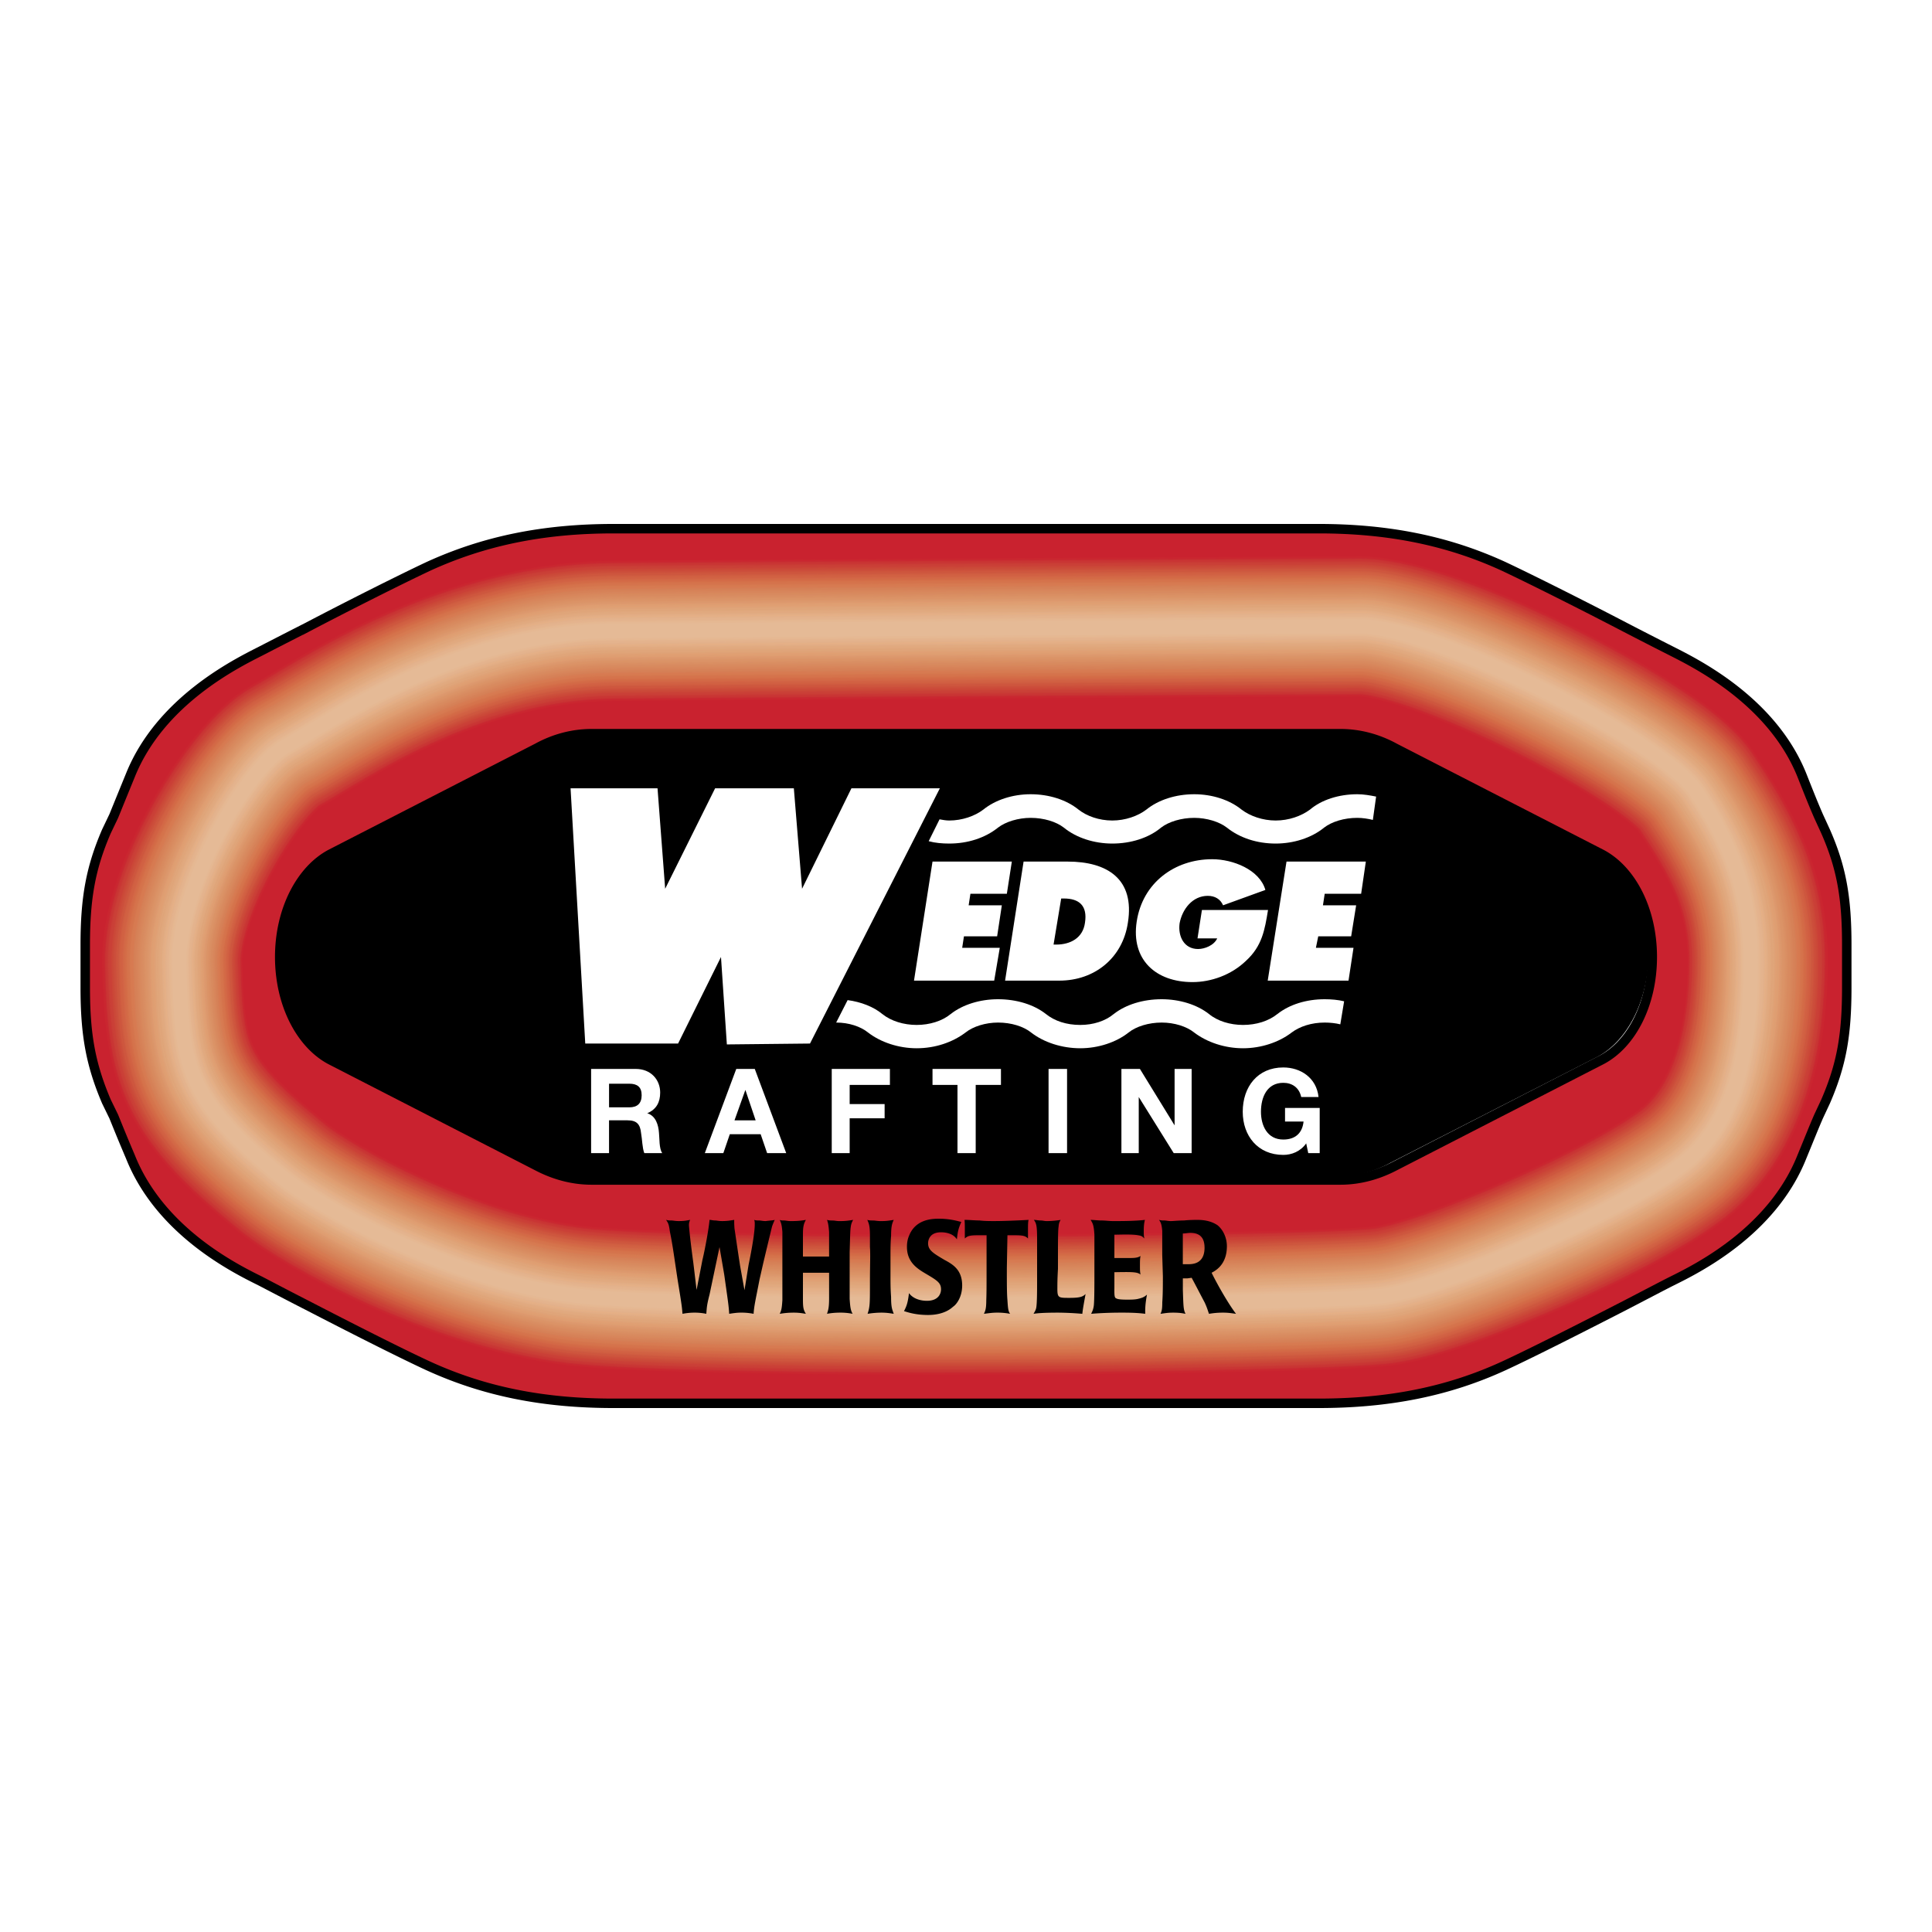
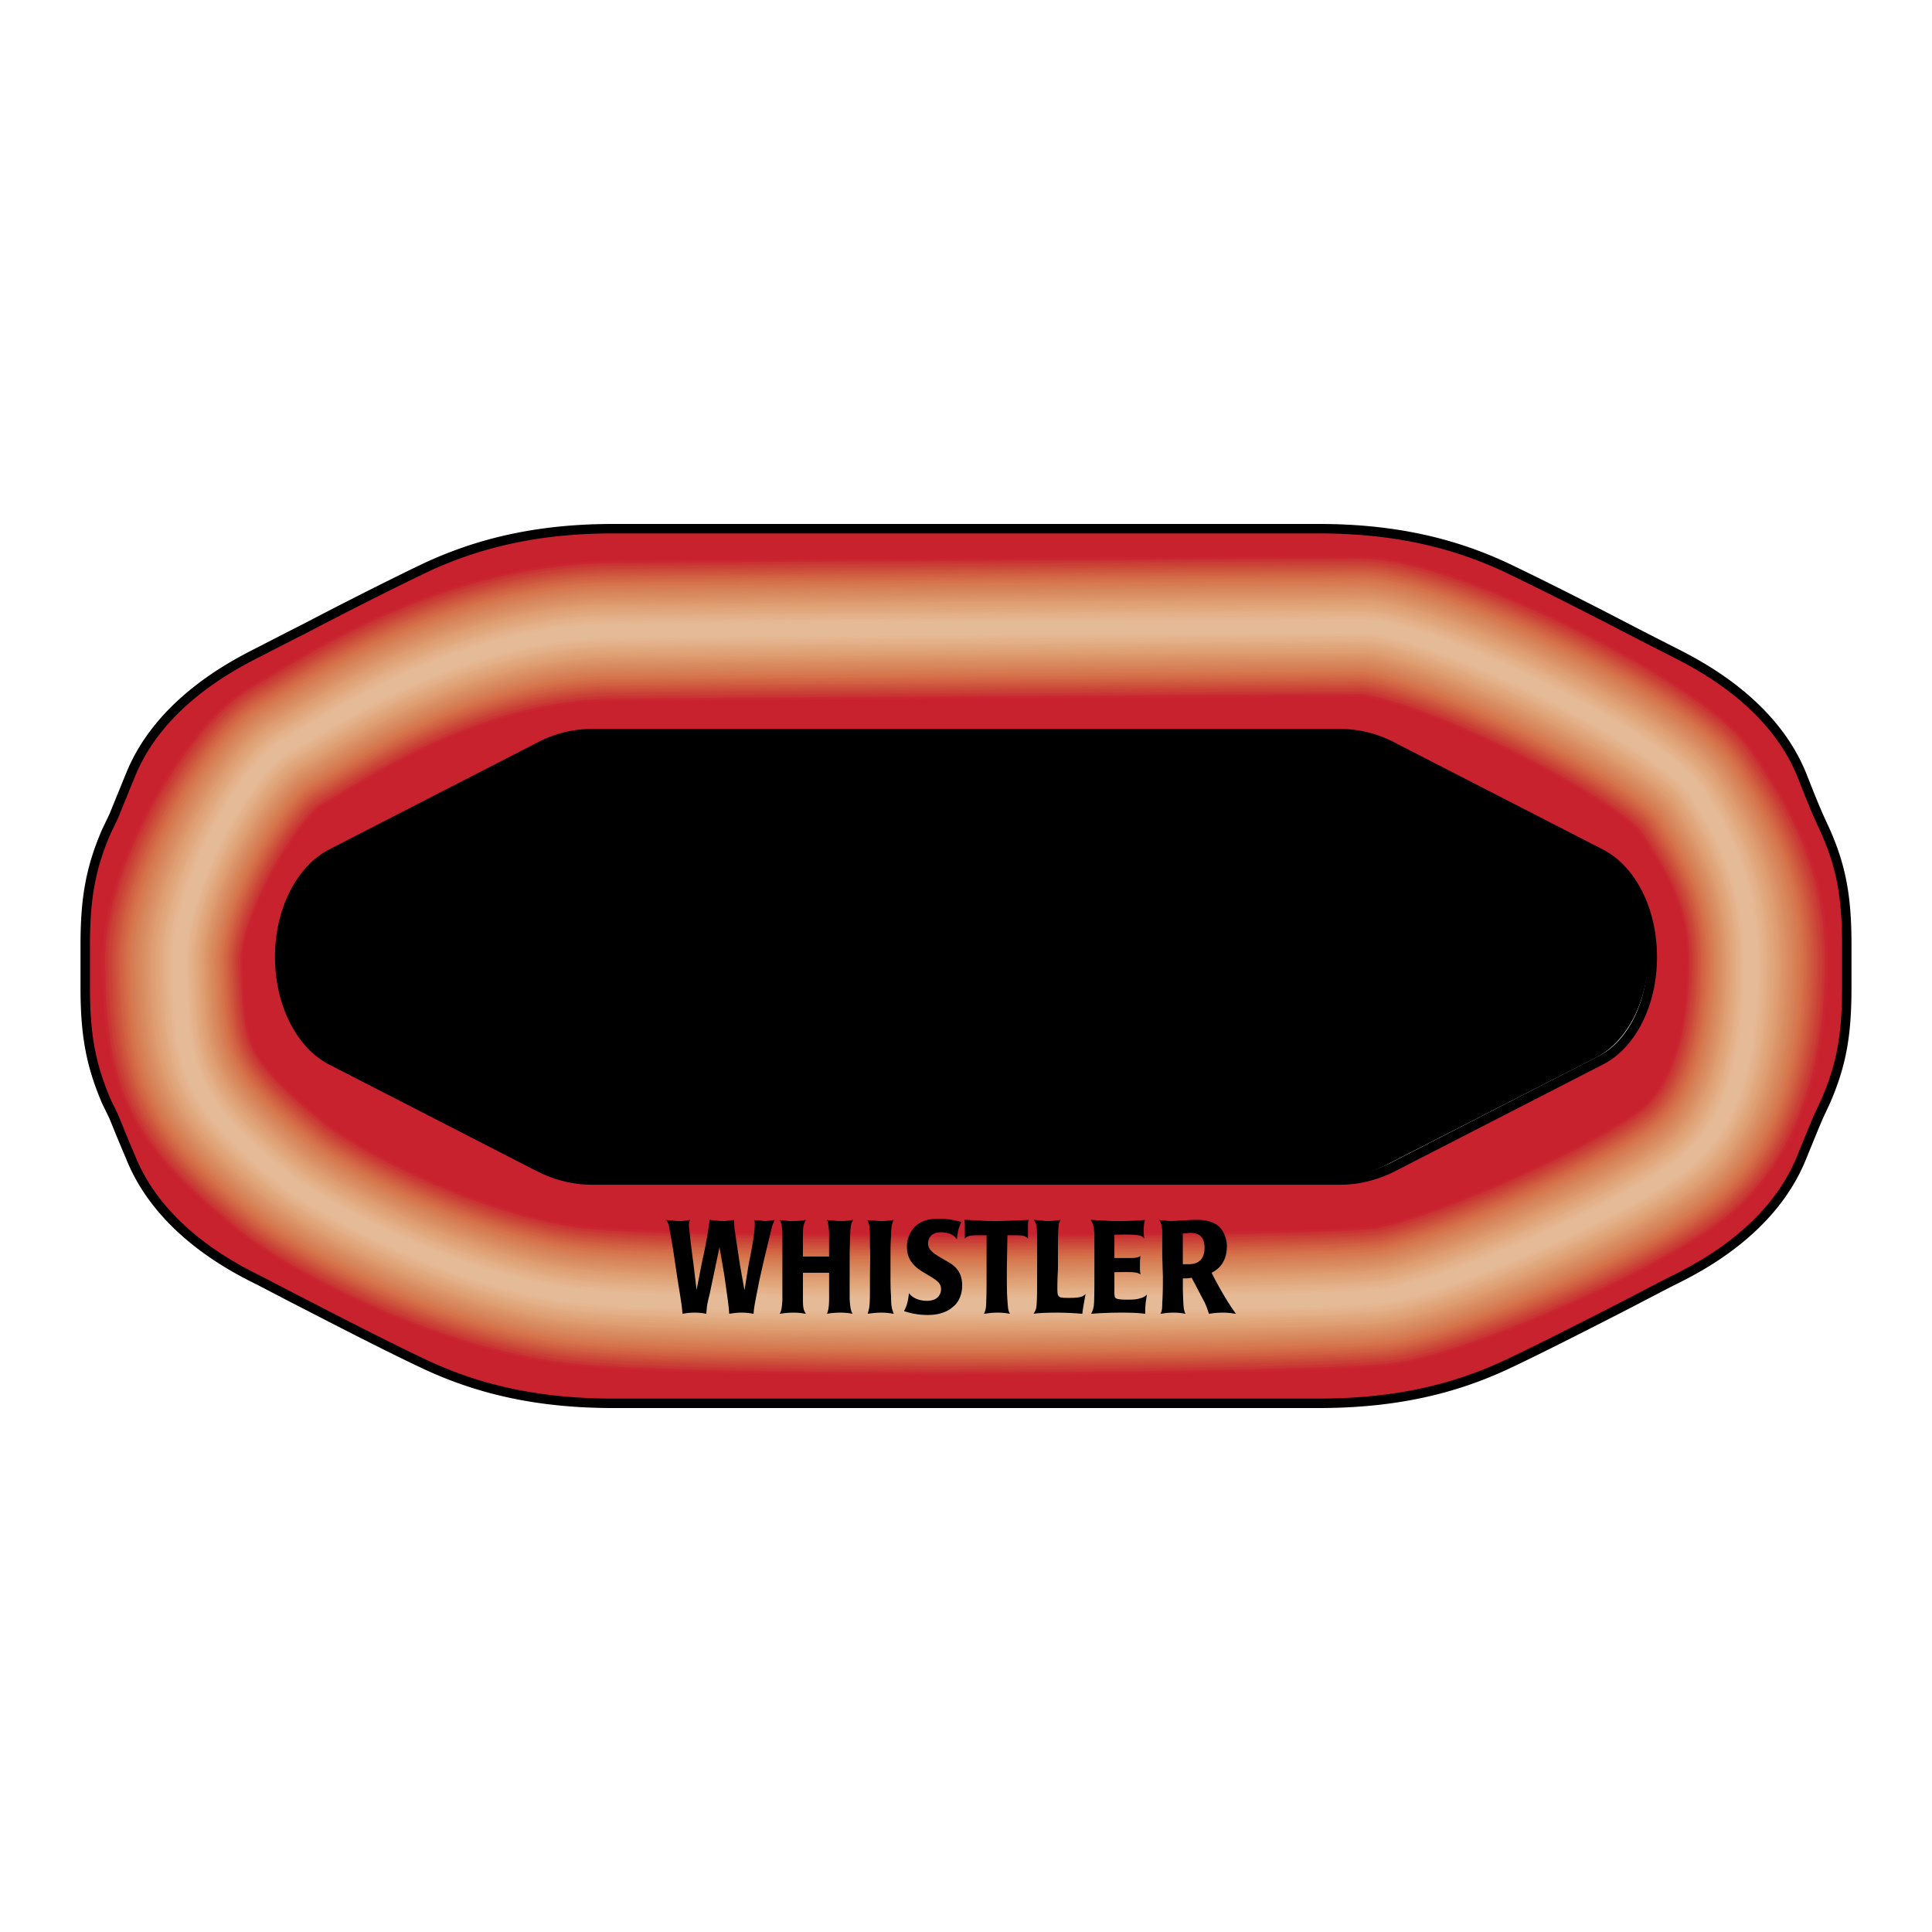
<svg xmlns="http://www.w3.org/2000/svg" width="2500" height="2500" viewBox="0 0 192.756 192.756">
-   <path fill-rule="evenodd" clip-rule="evenodd" fill="#fff" d="M0 0h192.756v192.756H0V0z" />
  <path d="M58.596 117.405c-1.905 0-3.723-.501-5.422-1.414l-20.635-10.58c-2.931-1.592-5.041-5.57-5.041-10.256 0-4.745 2.11-8.724 5.07-10.286l20.606-10.58c1.729-.943 3.517-1.415 5.422-1.415h74.714c1.875 0 3.721.472 5.422 1.415l20.635 10.58c2.99 1.562 5.1 5.541 5.1 10.286 0 4.686-2.109 8.664-5.041 10.256l-20.664 10.58a11.308 11.308 0 0 1-5.451 1.414H58.596z" fill-rule="evenodd" clip-rule="evenodd" />
  <path d="M97.463 140.009h34.088c7.006 0 12.926-1.179 18.496-3.742 2.871-1.326 7.973-3.92 12.047-6.012 1.992-1.031 3.723-1.945 4.719-2.446 2.432-1.208 9.965-4.893 12.955-12.378.85-2.062 1.172-2.888 1.67-4.037l.703-1.503c1.584-3.655 2.111-6.602 2.111-11.347v-4.303c0-4.686-.527-7.691-2.111-11.287l-.703-1.532c-.498-1.149-.82-1.945-1.67-4.097-2.99-7.397-10.523-11.11-12.955-12.348a516.505 516.505 0 0 1-4.719-2.417c-4.074-2.122-9.176-4.686-12.047-6.041-5.57-2.564-11.49-3.772-18.496-3.772H61.205c-7.005 0-12.896 1.208-18.495 3.772-2.872 1.355-7.973 3.919-12.017 6.041a988.343 988.343 0 0 0-4.719 2.417c-2.433 1.237-9.966 4.951-12.955 12.348-.879 2.151-1.202 2.947-1.671 4.097l-.733 1.532c-1.553 3.596-2.11 6.602-2.11 11.287v4.303c0 4.745.557 7.691 2.11 11.347l.733 1.503c.469 1.149.792 1.975 1.671 4.037 2.989 7.485 10.522 11.17 12.955 12.378.967.501 2.697 1.415 4.719 2.446 4.044 2.092 9.145 4.686 12.017 6.012 5.599 2.563 11.49 3.742 18.495 3.742h36.258zm-38.427-22.28c-1.906 0-3.752-.501-5.481-1.414l-20.605-10.58c-2.96-1.592-5.042-5.57-5.042-10.256 0-4.745 2.14-8.724 5.1-10.285l20.605-10.58c1.671-.914 3.517-1.415 5.423-1.415h74.685c1.904 0 3.752.501 5.422 1.415l20.605 10.58c2.99 1.562 5.1 5.54 5.1 10.285 0 4.686-2.051 8.664-5.041 10.256l-20.605 10.58c-1.729.913-3.576 1.414-5.48 1.414H59.036z" fill-rule="evenodd" clip-rule="evenodd" fill="#c9222f" stroke="#000" stroke-width=".944" stroke-miterlimit="2.613" />
  <path d="M60.824 62.944c7.797-.088 67.59-.442 74.918-.442 7.357 0 30.133 11.464 33.443 16.415 3.312 5.01 6.186 9.548 6.186 16.945 0 7.427-1.701 15.266-6.889 19.805-5.217 4.509-23.684 12.643-30.365 13.615-6.596.913-68.295 1.414-80.605 0-12.34-1.474-25.647-8.842-29.223-11.729-9.849-7.957-10.875-11.169-11.109-21.455-.147-7.367 7.328-19.509 11.402-21.689 3.986-2.153 16.59-11.2 32.242-11.465z" fill="none" stroke="#c9222f" stroke-width="14.307" stroke-miterlimit="2.613" />
  <path d="M60.824 62.944c7.797-.088 67.59-.442 74.918-.442 7.357 0 30.133 11.464 33.443 16.415 3.312 5.01 6.186 9.607 6.186 16.945 0 7.427-1.701 15.266-6.889 19.805-5.217 4.509-23.684 12.643-30.365 13.615-6.596.913-68.295 1.414-80.605 0-12.34-1.474-25.647-8.842-29.223-11.729-9.849-7.957-10.875-11.169-11.109-21.455-.147-7.367 7.328-19.509 11.402-21.689 3.986-2.153 16.59-11.2 32.242-11.465z" fill="none" stroke="#c9222f" stroke-width="14.146" stroke-miterlimit="2.613" />
  <path d="M60.824 62.944c7.797-.088 67.59-.442 74.918-.442 7.357 0 30.133 11.464 33.443 16.415 3.312 5.01 6.186 9.607 6.186 16.945 0 7.427-1.701 15.266-6.889 19.805-5.217 4.509-23.684 12.643-30.365 13.615-6.596.913-68.295 1.414-80.605 0-12.34-1.474-25.647-8.842-29.223-11.729-9.849-7.957-10.845-11.169-11.109-21.455-.147-7.367 7.328-19.509 11.402-21.689 3.986-2.153 16.59-11.2 32.242-11.465z" fill="none" stroke="#ca262f" stroke-width="13.985" stroke-miterlimit="2.613" />
  <path d="M60.824 62.944c7.797-.088 67.59-.442 74.918-.442 7.357 0 30.133 11.464 33.443 16.415 3.312 5.01 6.186 9.607 6.186 16.945 0 7.427-1.701 15.266-6.889 19.805-5.217 4.509-23.684 12.643-30.365 13.615-6.596.913-68.295 1.414-80.605 0-12.34-1.474-25.647-8.842-29.223-11.729-9.849-7.957-10.845-11.169-11.109-21.455-.147-7.367 7.328-19.509 11.402-21.689 3.986-2.153 16.59-11.2 32.242-11.465z" fill="none" stroke="#ca2630" stroke-width="13.824" stroke-miterlimit="2.613" />
  <path d="M60.824 62.944c7.797-.088 67.59-.442 74.918-.442 7.357 0 30.133 11.464 33.443 16.415 3.312 5.01 6.127 9.607 6.127 16.945 0 7.427-1.643 15.266-6.83 19.805-5.217 4.509-23.684 12.643-30.365 13.615-6.596.913-68.295 1.414-80.605 0-12.34-1.474-25.647-8.842-29.223-11.729-9.849-7.957-10.845-11.169-11.05-21.455-.206-7.367 7.269-19.509 11.343-21.689 3.986-2.153 16.59-11.2 32.242-11.465z" fill="none" stroke="#c82a32" stroke-width="13.662" stroke-miterlimit="2.613" />
  <path d="M60.824 62.944c7.797-.088 67.59-.442 74.918-.442 7.357 0 30.133 11.464 33.443 16.415 3.312 5.01 6.127 9.607 6.127 16.945 0 7.427-1.643 15.266-6.83 19.805-5.217 4.509-23.684 12.643-30.365 13.615-6.596.913-68.295 1.414-80.605 0-12.34-1.474-25.647-8.842-29.223-11.729-9.849-7.957-10.845-11.169-11.05-21.455-.146-7.367 7.269-19.509 11.343-21.689 3.986-2.153 16.59-11.2 32.242-11.465z" fill="none" stroke="#c93232" stroke-width="13.502" stroke-miterlimit="2.613" />
  <path d="M60.824 62.944c7.797-.088 67.59-.442 74.918-.442 7.357 0 30.133 11.464 33.443 16.415 3.312 5.01 6.127 9.608 6.127 16.946 0 7.427-1.643 15.266-6.83 19.805-5.217 4.509-23.684 12.643-30.365 13.615-6.596.913-68.295 1.414-80.605 0-12.34-1.474-25.647-8.842-29.223-11.729-9.849-7.957-10.845-11.169-11.05-21.455-.146-7.367 7.269-19.509 11.343-21.689 3.986-2.154 16.59-11.201 32.242-11.466z" fill="none" stroke="#c93534" stroke-width="13.341" stroke-miterlimit="2.613" />
  <path d="M60.824 62.944c7.797-.088 67.59-.442 74.918-.442 7.357 0 30.133 11.464 33.443 16.415 3.312 5.01 6.127 9.607 6.127 17.004 0 7.368-1.643 15.207-6.83 19.746-5.217 4.509-23.684 12.643-30.365 13.615-6.596.913-68.295 1.414-80.605 0-12.34-1.474-25.647-8.842-29.223-11.729-9.849-7.957-10.845-11.169-11.05-21.455-.146-7.367 7.269-19.509 11.343-21.689 3.986-2.153 16.59-11.2 32.242-11.465z" fill="none" stroke="#c93534" stroke-width="13.18" stroke-miterlimit="2.613" />
  <path d="M60.824 62.944c7.797-.088 67.59-.442 74.918-.442 7.357 0 30.133 11.464 33.443 16.415 3.312 5.01 6.127 9.607 6.127 17.004 0 7.368-1.643 15.207-6.83 19.746-5.217 4.509-23.684 12.643-30.365 13.615-6.596.913-68.295 1.414-80.605 0-12.34-1.474-25.647-8.842-29.223-11.729-9.849-7.957-10.787-11.169-11.05-21.455-.146-7.367 7.269-19.509 11.343-21.689 3.986-2.153 16.59-11.2 32.242-11.465z" fill="none" stroke="#c93b35" stroke-width="13.019" stroke-miterlimit="2.613" />
  <path d="M60.824 62.944c7.797-.088 67.59-.442 74.918-.442 7.357 0 30.133 11.464 33.443 16.415 3.312 5.01 6.127 9.607 6.127 17.004 0 7.368-1.643 15.207-6.83 19.746-5.217 4.509-23.684 12.643-30.365 13.615-6.596.913-68.295 1.414-80.605 0-12.34-1.474-25.647-8.842-29.223-11.729-9.849-7.957-10.787-11.169-11.05-21.455-.146-7.367 7.269-19.509 11.343-21.689 3.986-2.153 16.59-11.2 32.242-11.465z" fill="none" stroke="#ca3e36" stroke-width="12.858" stroke-miterlimit="2.613" />
  <path d="M60.824 62.944c7.797-.088 67.59-.442 74.918-.442 7.357 0 30.133 11.464 33.443 16.415 3.312 5.01 6.068 9.607 6.068 17.004 0 7.368-1.584 15.207-6.771 19.746-5.217 4.509-23.684 12.643-30.365 13.615-6.596.913-68.295 1.414-80.605 0-12.34-1.474-25.647-8.842-29.223-11.729-9.849-7.957-10.787-11.169-11.05-21.455-.146-7.367 7.269-19.509 11.343-21.689 3.986-2.153 16.59-11.2 32.242-11.465z" fill="none" stroke="#ca4037" stroke-width="12.697" stroke-miterlimit="2.613" />
  <path d="M60.824 62.944c7.797-.088 67.59-.442 74.918-.442 7.357 0 30.133 11.464 33.443 16.415 3.312 5.01 6.068 9.607 6.068 17.004 0 7.368-1.584 15.207-6.771 19.746-5.217 4.509-23.684 12.643-30.365 13.615-6.596.913-68.295 1.414-80.605 0-12.34-1.474-25.647-8.842-29.223-11.729-9.849-7.957-10.787-11.169-10.992-21.455-.176-7.367 7.21-19.509 11.285-21.689 3.986-2.153 16.59-11.2 32.242-11.465z" fill="none" stroke="#ca4037" stroke-width="12.536" stroke-miterlimit="2.613" />
  <path d="M60.824 62.944c7.797-.088 67.59-.442 74.918-.442 7.357 0 30.133 11.464 33.443 16.415 3.312 5.01 6.068 9.607 6.068 17.004 0 7.368-1.584 15.207-6.771 19.746-5.217 4.509-23.684 12.643-30.365 13.615-6.596.913-68.295 1.414-80.605 0-12.34-1.474-25.647-8.842-29.223-11.729-9.849-7.957-10.787-11.169-10.992-21.455-.176-7.367 7.21-19.509 11.285-21.689 3.986-2.153 16.59-11.2 32.242-11.465z" fill="none" stroke="#cb4537" stroke-width="12.376" stroke-miterlimit="2.613" />
  <path d="M60.824 62.944c7.797-.088 67.59-.442 74.918-.442 7.357 0 30.133 11.464 33.443 16.415 3.312 5.01 6.068 9.607 6.068 17.004 0 7.368-1.584 15.207-6.771 19.746-5.217 4.509-23.684 12.643-30.365 13.615-6.596.913-68.295 1.414-80.605 0-12.34-1.474-25.647-8.842-29.223-11.729-9.849-7.957-10.787-11.169-10.992-21.455-.176-7.367 7.21-19.509 11.285-21.689 3.986-2.153 16.59-11.2 32.242-11.465z" fill="none" stroke="#cb4838" stroke-width="12.214" stroke-miterlimit="2.613" />
  <path d="M60.824 62.944c7.797-.088 67.59-.442 74.918-.442 7.357 0 30.133 11.464 33.443 16.415 3.312 5.01 6.068 9.607 6.068 17.004 0 7.426-1.584 15.207-6.771 19.746-5.217 4.509-23.684 12.643-30.365 13.615-6.596.913-68.295 1.414-80.605 0-12.34-1.474-25.647-8.842-29.223-11.729-9.849-7.957-10.728-11.169-10.992-21.455-.176-7.367 7.21-19.509 11.285-21.689 3.986-2.153 16.59-11.2 32.242-11.465z" fill="none" stroke="#cb4a39" stroke-width="12.053" stroke-miterlimit="2.613" />
  <path d="M60.824 62.944c7.797-.088 67.59-.442 74.918-.442 7.357 0 30.133 11.464 33.443 16.415 3.312 5.01 6.068 9.607 6.068 17.004 0 7.426-1.584 15.207-6.771 19.746-5.217 4.509-23.684 12.643-30.365 13.615-6.596.913-68.295 1.414-80.605 0-12.34-1.474-25.647-8.842-29.223-11.729-9.849-7.957-10.728-11.169-10.992-21.455-.176-7.367 7.21-19.509 11.285-21.689 3.986-2.153 16.59-11.2 32.242-11.465z" fill="none" stroke="#cc4d3a" stroke-width="11.893" stroke-miterlimit="2.613" />
  <path d="M60.824 62.944c7.797-.088 67.59-.442 74.918-.442 7.357 0 30.133 11.464 33.443 16.415 3.312 5.01 6.01 9.607 6.01 17.004 0 7.426-1.525 15.207-6.713 19.746-5.217 4.509-23.684 12.643-30.365 13.615-6.596.913-68.295 1.414-80.605 0-12.34-1.474-25.647-8.842-29.223-11.729-9.849-7.957-10.728-11.169-10.992-21.455-.176-7.367 7.21-19.509 11.285-21.689 3.986-2.153 16.59-11.2 32.242-11.465z" fill="none" stroke="#cc4f3c" stroke-width="11.732" stroke-miterlimit="2.613" />
  <path d="M60.824 62.944c7.797-.088 67.59-.442 74.918-.442 7.357 0 30.133 11.464 33.443 16.415 3.312 5.01 6.01 9.607 6.01 17.004 0 7.426-1.525 15.207-6.713 19.746-5.217 4.509-23.684 12.643-30.365 13.615-6.596.913-68.295 1.414-80.605 0-12.34-1.474-25.647-8.842-29.223-11.729-9.849-7.957-10.728-11.169-10.933-21.455-.176-7.367 7.152-19.509 11.226-21.689 3.986-2.153 16.59-11.2 32.242-11.465z" fill="none" stroke="#cd543c" stroke-width="11.571" stroke-miterlimit="2.613" />
  <path d="M60.824 62.944c7.797-.088 67.59-.442 74.918-.442 7.357 0 30.133 11.464 33.443 16.415 3.312 5.01 6.01 9.607 6.01 17.004 0 7.426-1.525 15.207-6.713 19.746-5.217 4.509-23.684 12.643-30.365 13.615-6.596.913-68.295 1.414-80.605 0-12.34-1.474-25.647-8.842-29.223-11.729-9.849-7.957-10.728-11.169-10.933-21.455-.176-7.367 7.152-19.509 11.226-21.689 3.986-2.153 16.59-11.2 32.242-11.465z" fill="none" stroke="#cf563e" stroke-width="11.41" stroke-miterlimit="2.613" />
  <path d="M60.824 62.944c7.797-.088 67.59-.442 74.918-.442 7.357 0 30.133 11.464 33.443 16.415 3.312 5.01 6.01 9.637 6.01 17.004 0 7.426-1.525 15.207-6.713 19.746-5.217 4.509-23.684 12.643-30.365 13.615-6.596.913-68.295 1.414-80.605 0-12.34-1.474-25.647-8.842-29.223-11.729-9.849-7.957-10.728-11.169-10.933-21.455-.176-7.367 7.152-19.509 11.226-21.689 3.986-2.153 16.59-11.2 32.242-11.465z" fill="none" stroke="#cd563e" stroke-width="11.248" stroke-miterlimit="2.613" />
  <path d="M60.824 62.944c7.797-.088 67.59-.442 74.918-.442 7.357 0 30.133 11.464 33.443 16.415 3.312 5.01 6.01 9.637 6.01 17.004 0 7.426-1.525 15.207-6.713 19.746-5.217 4.509-23.684 12.643-30.365 13.615-6.596.913-68.295 1.414-80.605 0-12.34-1.474-25.647-8.842-29.223-11.729-9.849-7.957-10.669-11.169-10.933-21.455-.176-7.367 7.152-19.509 11.226-21.689 3.986-2.153 16.59-11.2 32.242-11.465z" fill="none" stroke="#ce5b40" stroke-width="11.088" stroke-miterlimit="2.613" />
  <path d="M60.824 62.944c7.797-.088 67.59-.442 74.918-.442 7.357 0 30.133 11.464 33.443 16.415 3.312 5.01 6.01 9.637 6.01 17.004 0 7.426-1.525 15.207-6.713 19.746-5.217 4.509-23.684 12.643-30.365 13.615-6.596.913-68.295 1.414-80.605 0-12.34-1.474-25.647-8.842-29.223-11.729-9.849-7.957-10.669-11.169-10.933-21.455-.176-7.367 7.152-19.509 11.226-21.689 3.986-2.153 16.59-11.2 32.242-11.465z" fill="none" stroke="#d15d41" stroke-width="10.927" stroke-miterlimit="2.613" />
  <path d="M60.824 62.944c7.797-.088 67.59-.442 74.918-.442 7.357 0 30.133 11.464 33.443 16.415 3.312 5.01 5.951 9.637 5.951 17.004 0 7.426-1.467 15.207-6.654 19.746-5.217 4.509-23.684 12.643-30.365 13.615-6.596.913-68.295 1.414-80.605 0-12.34-1.474-25.647-8.842-29.223-11.729-9.849-7.957-10.669-11.169-10.933-21.455-.176-7.367 7.152-19.509 11.226-21.689 3.986-2.153 16.59-11.2 32.242-11.465z" fill="none" stroke="#d16142" stroke-width="10.766" stroke-miterlimit="2.613" />
  <path d="M60.824 62.944c7.797-.088 67.59-.442 74.918-.442 7.357 0 30.133 11.464 33.443 16.415 3.312 5.01 5.951 9.637 5.951 17.004 0 7.426-1.467 15.207-6.654 19.746-5.217 4.509-23.684 12.643-30.365 13.615-6.596.913-68.295 1.414-80.605 0-12.34-1.474-25.647-8.842-29.223-11.729-9.849-7.957-10.669-11.169-10.875-21.455-.234-7.367 7.093-19.509 11.167-21.689 3.987-2.153 16.591-11.2 32.243-11.465z" fill="none" stroke="#d16143" stroke-width="10.604" stroke-miterlimit="2.613" />
  <path d="M60.824 62.944c7.797-.088 67.59-.442 74.918-.442 7.357 0 30.133 11.464 33.443 16.415 3.312 5.01 5.951 9.637 5.951 17.004 0 7.426-1.467 15.207-6.654 19.746-5.217 4.509-23.684 12.643-30.365 13.615-6.596.913-68.295 1.414-80.605 0-12.34-1.474-25.647-8.842-29.223-11.729-9.849-7.957-10.669-11.169-10.875-21.455-.176-7.367 7.093-19.509 11.167-21.689 3.987-2.153 16.591-11.2 32.243-11.465z" fill="none" stroke="#d26344" stroke-width="10.444" stroke-miterlimit="2.613" />
  <path d="M60.824 62.944c7.797-.088 67.59-.442 74.918-.442 7.357 0 30.133 11.464 33.443 16.415 3.312 5.01 5.951 9.637 5.951 17.004 0 7.426-1.467 15.207-6.654 19.746-5.217 4.509-23.684 12.643-30.365 13.615-6.596.913-68.295 1.414-80.605 0-12.34-1.474-25.647-8.842-29.223-11.729-9.849-7.957-10.669-11.169-10.875-21.455-.176-7.367 7.093-19.509 11.167-21.689 3.987-2.153 16.591-11.2 32.243-11.465z" fill="none" stroke="#d36746" stroke-width="10.283" stroke-miterlimit="2.613" />
  <path d="M60.824 62.944c7.797-.088 67.59-.442 74.918-.442 7.357 0 30.133 11.464 33.443 16.415 3.312 5.01 5.951 9.637 5.951 17.063 0 7.368-1.467 15.148-6.654 19.687-5.217 4.509-23.684 12.643-30.365 13.615-6.596.913-68.295 1.414-80.605 0-12.34-1.474-25.647-8.842-29.223-11.729-9.849-7.957-10.611-11.169-10.875-21.455-.176-7.367 7.093-19.509 11.167-21.689 3.987-2.153 16.591-11.2 32.243-11.465z" fill="none" stroke="#d36946" stroke-width="10.122" stroke-miterlimit="2.613" />
  <path d="M60.824 62.944c7.797-.088 67.59-.442 74.918-.442 7.357 0 30.133 11.464 33.443 16.415 3.312 5.01 5.951 9.637 5.951 17.063 0 7.368-1.467 15.148-6.654 19.687-5.217 4.509-23.684 12.643-30.365 13.615-6.596.913-68.295 1.414-80.605 0-12.34-1.474-25.647-8.842-29.223-11.729-9.849-7.957-10.611-11.169-10.875-21.455-.176-7.367 7.093-19.509 11.167-21.689 3.987-2.153 16.591-11.2 32.243-11.465z" fill="none" stroke="#d36b46" stroke-width="9.961" stroke-miterlimit="2.613" />
  <path d="M60.824 62.944c7.797-.088 67.59-.442 74.918-.442 7.357 0 30.133 11.464 33.443 16.415 3.312 5.01 5.922 9.637 5.922 17.063 0 7.368-1.438 15.148-6.625 19.687-5.217 4.509-23.684 12.643-30.365 13.615-6.596.913-68.295 1.414-80.605 0-12.34-1.474-25.647-8.842-29.223-11.729-9.849-7.957-10.611-11.169-10.875-21.455-.176-7.367 7.093-19.509 11.167-21.689 3.987-2.153 16.591-11.2 32.243-11.465z" fill="none" stroke="#d46d48" stroke-width="9.8" stroke-miterlimit="2.613" />
  <path d="M60.824 62.944c7.797-.088 67.59-.442 74.918-.442 7.357 0 30.133 11.464 33.443 16.415 3.312 5.01 5.922 9.637 5.922 17.063 0 7.368-1.438 15.148-6.625 19.687-5.217 4.509-23.684 12.643-30.365 13.615-6.596.913-68.295 1.414-80.605 0-12.34-1.474-25.647-8.842-29.223-11.729-9.849-7.957-10.611-11.169-10.845-21.455-.205-7.367 7.064-19.509 11.138-21.689 3.986-2.153 16.59-11.2 32.242-11.465z" fill="none" stroke="#d5714a" stroke-width="9.639" stroke-miterlimit="2.613" />
  <path d="M60.824 62.944c7.797-.088 67.59-.442 74.918-.442 7.357 0 30.133 11.464 33.443 16.415 3.312 5.01 5.922 9.637 5.922 17.063 0 7.368-1.438 15.148-6.625 19.687-5.217 4.509-23.684 12.643-30.365 13.615-6.596.913-68.295 1.414-80.605 0-12.34-1.474-25.647-8.842-29.223-11.729-9.849-7.957-10.611-11.169-10.845-21.455-.146-7.367 7.064-19.509 11.138-21.689 3.986-2.153 16.59-11.2 32.242-11.465z" fill="none" stroke="#d5734b" stroke-width="9.478" stroke-miterlimit="2.613" />
  <path d="M60.824 62.944c7.797-.088 67.59-.442 74.918-.442 7.357 0 30.133 11.464 33.443 16.415 3.312 5.01 5.922 9.637 5.922 17.063 0 7.368-1.438 15.148-6.625 19.687-5.217 4.509-23.684 12.643-30.365 13.615-6.596.913-68.295 1.414-80.605 0-12.34-1.474-25.647-8.842-29.223-11.729-9.849-7.957-10.611-11.169-10.845-21.455-.146-7.367 7.064-19.509 11.138-21.689 3.986-2.153 16.59-11.2 32.242-11.465z" fill="none" stroke="#d5734c" stroke-width="9.318" stroke-miterlimit="2.613" />
  <path d="M60.824 62.944c7.797-.088 67.59-.442 74.918-.442 7.357 0 30.133 11.464 33.443 16.415 3.312 5.01 5.922 9.637 5.922 17.063 0 7.368-1.438 15.148-6.625 19.687-5.217 4.509-23.684 12.643-30.365 13.615-6.596.913-68.295 1.414-80.605 0-12.34-1.474-25.647-8.842-29.223-11.729-9.849-7.957-10.611-11.169-10.845-21.455-.146-7.367 7.064-19.509 11.138-21.689 3.986-2.153 16.59-11.2 32.242-11.465z" fill="none" stroke="#d5754d" stroke-width="9.156" stroke-miterlimit="2.613" />
  <path d="M60.824 62.944c7.797-.088 67.59-.442 74.918-.442 7.357 0 30.133 11.464 33.443 16.415 3.312 5.01 5.922 9.637 5.922 17.063 0 7.398-1.438 15.148-6.625 19.687-5.217 4.509-23.684 12.643-30.365 13.615-6.596.913-68.295 1.414-80.605 0-12.34-1.474-25.647-8.842-29.223-11.729-9.849-7.957-10.552-11.169-10.845-21.455-.146-7.367 7.064-19.509 11.138-21.689 3.986-2.153 16.59-11.2 32.242-11.465z" fill="none" stroke="#d6794f" stroke-width="8.995" stroke-miterlimit="2.613" />
  <path d="M60.824 62.944c7.797-.088 67.59-.442 74.918-.442 7.357 0 30.133 11.464 33.443 16.415 3.312 5.01 5.863 9.637 5.863 17.063 0 7.398-1.379 15.148-6.566 19.687-5.217 4.509-23.684 12.643-30.365 13.615-6.596.913-68.295 1.414-80.605 0-12.34-1.474-25.647-8.842-29.223-11.729-9.849-7.957-10.552-11.169-10.845-21.455-.146-7.367 7.064-19.509 11.138-21.689 3.986-2.153 16.59-11.2 32.242-11.465z" fill="none" stroke="#d77a51" stroke-width="8.834" stroke-miterlimit="2.613" />
  <path d="M60.824 62.944c7.797-.088 67.59-.442 74.918-.442 7.357 0 30.133 11.464 33.443 16.415 3.312 5.01 5.863 9.637 5.863 17.063 0 7.398-1.379 15.148-6.566 19.687-5.217 4.509-23.684 12.643-30.365 13.615-6.596.913-68.295 1.414-80.605 0-12.34-1.474-25.647-8.842-29.223-11.729-9.849-7.957-10.552-11.169-10.787-21.455-.205-7.367 7.005-19.509 11.08-21.689 3.986-2.153 16.59-11.2 32.242-11.465z" fill="none" stroke="#d77a51" stroke-width="8.673" stroke-miterlimit="2.613" />
  <path d="M60.824 62.944c7.797-.088 67.59-.442 74.918-.442 7.357 0 30.133 11.464 33.443 16.415 3.312 5.01 5.863 9.637 5.863 17.063 0 7.398-1.379 15.148-6.566 19.687-5.217 4.509-23.684 12.643-30.365 13.615-6.596.913-68.295 1.414-80.605 0-12.34-1.474-25.647-8.842-29.223-11.729-9.849-7.957-10.552-11.169-10.787-21.455-.146-7.367 7.005-19.509 11.08-21.689 3.986-2.153 16.59-11.2 32.242-11.465z" fill="none" stroke="#d77c53" stroke-width="8.513" stroke-miterlimit="2.613" />
  <path d="M60.824 62.944c7.797-.088 67.59-.442 74.918-.442 7.357 0 30.133 11.464 33.443 16.415 3.312 5.01 5.863 9.695 5.863 17.063 0 7.398-1.379 15.148-6.566 19.687-5.217 4.509-23.684 12.643-30.365 13.615-6.596.913-68.295 1.414-80.605 0-12.34-1.474-25.647-8.842-29.223-11.729-9.849-7.957-10.552-11.169-10.787-21.455-.146-7.367 7.005-19.509 11.08-21.689 3.986-2.153 16.59-11.2 32.242-11.465z" fill="none" stroke="#d57e55" stroke-width="8.351" stroke-miterlimit="2.613" />
  <path d="M60.824 62.944c7.797-.088 67.59-.442 74.918-.442 7.357 0 30.133 11.464 33.443 16.415 3.312 5.01 5.863 9.695 5.863 17.063 0 7.398-1.379 15.148-6.566 19.687-5.217 4.509-23.684 12.643-30.365 13.615-6.596.913-68.295 1.414-80.605 0-12.34-1.474-25.647-8.842-29.223-11.729-9.849-7.957-10.552-11.169-10.787-21.455-.146-7.367 7.005-19.509 11.08-21.689 3.986-2.153 16.59-11.2 32.242-11.465z" fill="none" stroke="#d68157" stroke-width="8.19" stroke-miterlimit="2.613" />
  <path d="M60.824 62.944c7.797-.088 67.59-.442 74.918-.442 7.357 0 30.133 11.464 33.443 16.415 3.312 5.01 5.863 9.695 5.863 17.063 0 7.398-1.379 15.148-6.566 19.687-5.217 4.509-23.684 12.643-30.365 13.615-6.596.913-68.295 1.414-80.605 0-12.34-1.474-25.647-8.842-29.223-11.729-9.849-7.957-10.494-11.169-10.787-21.455-.146-7.367 7.005-19.509 11.08-21.689 3.986-2.153 16.59-11.2 32.242-11.465z" fill="none" stroke="#d68157" stroke-width="8.03" stroke-miterlimit="2.613" />
  <path d="M60.824 62.944c7.797-.088 67.59-.442 74.918-.442 7.357 0 30.133 11.464 33.443 16.415 3.312 5.01 5.805 9.695 5.805 17.063 0 7.398-1.32 15.148-6.508 19.687-5.217 4.509-23.684 12.643-30.365 13.615-6.596.913-68.295 1.414-80.605 0-12.34-1.474-25.647-8.842-29.223-11.729-9.849-7.957-10.494-11.169-10.787-21.455-.146-7.367 7.005-19.509 11.08-21.689 3.986-2.153 16.59-11.2 32.242-11.465z" fill="none" stroke="#d78359" stroke-width="7.869" stroke-miterlimit="2.613" />
  <path d="M60.824 62.944c7.797-.088 67.59-.442 74.918-.442 7.357 0 30.133 11.464 33.443 16.415 3.312 5.01 5.805 9.695 5.805 17.063 0 7.398-1.32 15.148-6.508 19.687-5.217 4.509-23.684 12.643-30.365 13.615-6.596.913-68.295 1.414-80.605 0-12.34-1.474-25.647-8.842-29.223-11.729-9.849-7.957-10.494-11.169-10.728-21.455-.205-7.367 6.947-19.509 11.021-21.689 3.986-2.153 16.59-11.2 32.242-11.465z" fill="none" stroke="#d7855b" stroke-width="7.707" stroke-miterlimit="2.613" />
  <path d="M60.824 62.944c7.797-.088 67.59-.442 74.918-.442 7.357 0 30.133 11.464 33.443 16.415 3.312 5.01 5.805 9.695 5.805 17.063 0 7.398-1.32 15.148-6.508 19.687-5.217 4.509-23.684 12.643-30.365 13.615-6.596.913-68.295 1.414-80.605 0-12.34-1.474-25.647-8.842-29.223-11.729-9.849-7.957-10.494-11.169-10.728-21.455-.146-7.367 6.947-19.509 11.021-21.689 3.986-2.153 16.59-11.2 32.242-11.465z" fill="none" stroke="#d8865b" stroke-width="7.547" stroke-miterlimit="2.613" />
  <path d="M60.824 62.944c7.797-.088 67.59-.442 74.918-.442 7.357 0 30.133 11.464 33.443 16.415 3.312 5.01 5.805 9.695 5.805 17.063 0 7.398-1.32 15.148-6.508 19.687-5.217 4.509-23.684 12.643-30.365 13.615-6.596.913-68.295 1.414-80.605 0-12.34-1.474-25.647-8.842-29.223-11.729-9.849-7.957-10.494-11.169-10.728-21.455-.146-7.367 6.947-19.509 11.021-21.689 3.986-2.153 16.59-11.2 32.242-11.465z" fill="none" stroke="#d8885d" stroke-width="7.386" stroke-miterlimit="2.613" />
  <path d="M60.824 62.944c7.797-.088 67.59-.442 74.918-.442 7.357 0 30.133 11.464 33.443 16.415 3.312 5.01 5.805 9.695 5.805 17.122 0 7.339-1.32 15.089-6.508 19.628-5.217 4.509-23.684 12.643-30.365 13.615-6.596.913-68.295 1.414-80.605 0-12.34-1.474-25.647-8.842-29.223-11.729-9.849-7.957-10.494-11.169-10.728-21.455-.146-7.367 6.947-19.509 11.021-21.689 3.986-2.153 16.59-11.2 32.242-11.465z" fill="none" stroke="#d88a5e" stroke-width="7.224" stroke-miterlimit="2.613" />
  <path d="M60.824 62.944c7.797-.088 67.59-.442 74.918-.442 7.357 0 30.133 11.464 33.443 16.415 3.312 5.01 5.805 9.695 5.805 17.122 0 7.339-1.32 15.089-6.508 19.628-5.217 4.509-23.684 12.643-30.365 13.615-6.596.913-68.295 1.414-80.605 0-12.34-1.474-25.647-8.842-29.223-11.729-9.849-7.957-10.464-11.169-10.728-21.455-.146-7.367 6.947-19.509 11.021-21.689 3.986-2.153 16.59-11.2 32.242-11.465z" fill="none" stroke="#d88a5f" stroke-width="7.064" stroke-miterlimit="2.613" />
  <path d="M60.824 62.944c7.797-.088 67.59-.442 74.918-.442 7.357 0 30.133 11.464 33.443 16.415 3.312 5.01 5.746 9.695 5.746 17.122 0 7.339-1.262 15.089-6.449 19.628-5.217 4.509-23.684 12.643-30.365 13.615-6.596.913-68.295 1.414-80.605 0-12.34-1.474-25.647-8.842-29.223-11.729-9.849-7.957-10.464-11.169-10.728-21.455-.146-7.367 6.947-19.509 11.021-21.689 3.986-2.153 16.59-11.2 32.242-11.465z" fill="none" stroke="#d98c61" stroke-width="6.903" stroke-miterlimit="2.613" />
  <path d="M60.824 62.944c7.797-.088 67.59-.442 74.918-.442 7.357 0 30.133 11.464 33.443 16.415 3.312 5.01 5.746 9.695 5.746 17.122 0 7.339-1.262 15.089-6.449 19.628-5.217 4.509-23.684 12.643-30.365 13.615-6.596.913-68.295 1.414-80.605 0-12.34-1.474-25.647-8.842-29.223-11.729-9.849-7.957-10.464-11.169-10.669-21.455-.205-7.367 6.888-19.509 10.962-21.689 3.986-2.153 16.59-11.2 32.242-11.465z" fill="none" stroke="#d98e62" stroke-width="6.742" stroke-miterlimit="2.613" />
  <path d="M60.824 62.944c7.797-.088 67.59-.442 74.918-.442 7.357 0 30.133 11.464 33.443 16.415 3.312 5.01 5.746 9.695 5.746 17.122 0 7.339-1.262 15.089-6.449 19.628-5.217 4.509-23.684 12.643-30.365 13.615-6.596.913-68.295 1.414-80.605 0-12.34-1.474-25.647-8.842-29.223-11.729-9.849-7.957-10.464-11.169-10.669-21.455-.176-7.367 6.888-19.509 10.962-21.689 3.986-2.153 16.59-11.2 32.242-11.465z" fill="none" stroke="#da8f63" stroke-width="6.581" stroke-miterlimit="2.613" />
  <path d="M60.824 62.944c7.797-.088 67.59-.442 74.918-.442 7.357 0 30.133 11.464 33.443 16.415 3.312 5.01 5.746 9.695 5.746 17.122 0 7.339-1.262 15.089-6.449 19.628-5.217 4.509-23.684 12.643-30.365 13.615-6.596.913-68.295 1.414-80.605 0-12.34-1.474-25.647-8.842-29.223-11.729-9.849-7.957-10.464-11.169-10.669-21.455-.176-7.367 6.888-19.509 10.962-21.689 3.986-2.153 16.59-11.2 32.242-11.465z" fill="none" stroke="#da9165" stroke-width="6.42" stroke-miterlimit="2.613" />
  <path d="M60.824 62.944c7.797-.088 67.59-.442 74.918-.442 7.357 0 30.133 11.464 33.443 16.415 3.312 5.01 5.746 9.695 5.746 17.122 0 7.339-1.262 15.089-6.449 19.628-5.217 4.509-23.684 12.643-30.365 13.615-6.596.913-68.295 1.414-80.605 0-12.34-1.474-25.647-8.842-29.223-11.729-9.849-7.957-10.464-11.169-10.669-21.455-.176-7.367 6.888-19.509 10.962-21.689 3.986-2.153 16.59-11.2 32.242-11.465z" fill="none" stroke="#db9366" stroke-width="6.259" stroke-miterlimit="2.613" />
  <path d="M60.824 62.944c7.797-.088 67.59-.442 74.918-.442 7.357 0 30.133 11.464 33.443 16.415 3.312 5.01 5.746 9.695 5.746 17.122 0 7.397-1.262 15.089-6.449 19.628-5.217 4.509-23.684 12.643-30.365 13.615-6.596.913-68.295 1.414-80.605 0-12.34-1.474-25.647-8.842-29.223-11.729-9.849-7.957-10.406-11.169-10.669-21.455-.176-7.367 6.888-19.509 10.962-21.689 3.986-2.153 16.59-11.2 32.242-11.465z" fill="none" stroke="#db9367" stroke-width="6.098" stroke-miterlimit="2.613" />
  <path d="M60.824 62.944c7.797-.088 67.59-.442 74.918-.442 7.357 0 30.133 11.464 33.443 16.415 3.312 5.01 5.688 9.695 5.688 17.122 0 7.397-1.203 15.089-6.391 19.628-5.217 4.509-23.684 12.643-30.365 13.615-6.596.913-68.295 1.414-80.605 0-12.34-1.474-25.647-8.842-29.223-11.729-9.849-7.957-10.406-11.169-10.669-21.455-.176-7.367 6.888-19.509 10.962-21.689 3.986-2.153 16.59-11.2 32.242-11.465z" fill="none" stroke="#db9569" stroke-width="5.938" stroke-miterlimit="2.613" />
  <path d="M60.824 62.944c7.797-.088 67.59-.442 74.918-.442 7.357 0 30.133 11.464 33.443 16.415 3.312 5.01 5.688 9.695 5.688 17.122 0 7.397-1.203 15.089-6.391 19.628-5.217 4.509-23.684 12.643-30.365 13.615-6.596.913-68.295 1.414-80.605 0-12.34-1.474-25.647-8.842-29.223-11.729-9.849-7.957-10.406-11.169-10.611-21.455-.234-7.367 6.83-19.509 10.904-21.689 3.986-2.153 16.59-11.2 32.242-11.465z" fill="none" stroke="#dc976b" stroke-width="5.776" stroke-miterlimit="2.613" />
  <path d="M60.824 62.944c7.797-.088 67.59-.442 74.918-.442 7.357 0 30.133 11.464 33.443 16.415 3.312 5.01 5.688 9.695 5.688 17.122 0 7.397-1.203 15.089-6.391 19.628-5.217 4.509-23.684 12.643-30.365 13.615-6.596.913-68.295 1.414-80.605 0-12.34-1.474-25.647-8.842-29.223-11.729-9.849-7.957-10.406-11.169-10.611-21.455-.176-7.367 6.83-19.509 10.904-21.689 3.986-2.153 16.59-11.2 32.242-11.465z" fill="none" stroke="#dc986d" stroke-width="5.615" stroke-miterlimit="2.613" />
  <path d="M60.824 62.944c7.797-.088 67.59-.442 74.918-.442 7.357 0 30.133 11.464 33.443 16.415 3.312 5.01 5.688 9.755 5.688 17.122 0 7.397-1.203 15.089-6.391 19.628-5.217 4.509-23.684 12.643-30.365 13.615-6.596.913-68.295 1.414-80.605 0-12.34-1.474-25.647-8.842-29.223-11.729-9.849-7.957-10.406-11.169-10.611-21.455-.176-7.367 6.83-19.509 10.904-21.689 3.986-2.153 16.59-11.2 32.242-11.465z" fill="none" stroke="#de996e" stroke-width="5.455" stroke-miterlimit="2.613" />
  <path d="M60.824 62.944c7.797-.088 67.59-.442 74.918-.442 7.357 0 30.133 11.464 33.443 16.415 3.312 5.01 5.688 9.755 5.688 17.123 0 7.397-1.203 15.089-6.391 19.628-5.217 4.509-23.684 12.643-30.365 13.615-6.596.913-68.295 1.414-80.605 0-12.34-1.474-25.647-8.842-29.223-11.729-9.849-7.957-10.406-11.169-10.611-21.455-.176-7.367 6.83-19.509 10.904-21.689 3.986-2.154 16.59-11.201 32.242-11.466z" fill="none" stroke="#df9d70" stroke-width="5.293" stroke-miterlimit="2.613" />
  <path d="M60.824 62.944c7.797-.088 67.59-.442 74.918-.442 7.357 0 30.133 11.464 33.443 16.415 3.312 5.01 5.688 9.754 5.688 17.122 0 7.397-1.203 15.089-6.391 19.628-5.217 4.509-23.684 12.643-30.365 13.615-6.596.913-68.295 1.414-80.605 0-12.34-1.474-25.647-8.842-29.223-11.729-9.849-7.957-10.347-11.169-10.611-21.455-.176-7.367 6.83-19.509 10.904-21.689 3.986-2.153 16.59-11.2 32.242-11.465z" fill="none" stroke="#de9e72" stroke-width="5.132" stroke-miterlimit="2.613" />
  <path d="M60.824 62.944c7.797-.088 67.59-.442 74.918-.442 7.357 0 30.133 11.464 33.443 16.415 3.312 5.01 5.629 9.754 5.629 17.122 0 7.397-1.145 15.089-6.332 19.628-5.217 4.509-23.684 12.643-30.365 13.615-6.596.913-68.295 1.414-80.605 0-12.34-1.474-25.647-8.842-29.223-11.729-9.849-7.957-10.347-11.169-10.611-21.455-.176-7.367 6.83-19.509 10.904-21.689 3.986-2.153 16.59-11.2 32.242-11.465z" fill="none" stroke="#e09f72" stroke-width="4.972" stroke-miterlimit="2.613" />
-   <path d="M60.824 62.944c7.797-.088 67.59-.442 74.918-.442 7.357 0 30.133 11.464 33.443 16.415 3.312 5.01 5.629 9.755 5.629 17.122 0 7.397-1.145 15.089-6.332 19.628-5.217 4.509-23.684 12.643-30.365 13.615-6.596.913-68.295 1.414-80.605 0-12.34-1.474-25.647-8.842-29.223-11.729-9.849-7.957-10.347-11.169-10.552-21.455-.234-7.367 6.771-19.509 10.845-21.689 3.986-2.153 16.59-11.2 32.242-11.465z" fill="none" stroke="#e09f73" stroke-width="4.811" stroke-miterlimit="2.613" />
  <path d="M60.824 62.944c7.797-.088 67.59-.442 74.918-.442 7.357 0 30.133 11.464 33.443 16.415 3.312 5.01 5.629 9.755 5.629 17.122 0 7.397-1.145 15.089-6.332 19.628-5.217 4.509-23.684 12.643-30.365 13.615-6.596.913-68.295 1.414-80.605 0-12.34-1.474-25.647-8.842-29.223-11.729-9.849-7.957-10.347-11.169-10.552-21.455-.176-7.367 6.771-19.509 10.845-21.689 3.986-2.153 16.59-11.2 32.242-11.465z" fill="none" stroke="#dfa276" stroke-width="4.649" stroke-miterlimit="2.613" />
-   <path d="M60.824 62.944c7.797-.088 67.59-.442 74.918-.442 7.357 0 30.133 11.464 33.443 16.415 3.312 5.01 5.629 9.755 5.629 17.122 0 7.397-1.145 15.089-6.332 19.628-5.217 4.509-23.684 12.643-30.365 13.615-6.596.913-68.295 1.414-80.605 0-12.34-1.474-25.647-8.842-29.223-11.729-9.849-7.957-10.347-11.169-10.552-21.455-.176-7.367 6.771-19.509 10.845-21.689 3.986-2.153 16.59-11.2 32.242-11.465z" fill="none" stroke="#dfa277" stroke-width="4.489" stroke-miterlimit="2.613" />
  <path d="M60.824 62.944c7.797-.088 67.59-.442 74.918-.442 7.357 0 30.133 11.464 33.443 16.415 3.312 5.01 5.629 9.755 5.629 17.181 0 7.339-1.145 15.03-6.332 19.569-5.217 4.509-23.684 12.643-30.365 13.615-6.596.913-68.295 1.414-80.605 0-12.34-1.474-25.647-8.842-29.223-11.729-9.849-7.957-10.347-11.169-10.552-21.455-.176-7.367 6.771-19.509 10.845-21.689 3.986-2.153 16.59-11.2 32.242-11.465z" fill="none" stroke="#e0a67a" stroke-width="4.327" stroke-miterlimit="2.613" />
-   <path d="M60.824 62.944c7.797-.088 67.59-.442 74.918-.442 7.357 0 30.133 11.464 33.443 16.415 3.312 5.01 5.629 9.755 5.629 17.181 0 7.339-1.145 15.03-6.332 19.569-5.217 4.509-23.684 12.643-30.365 13.615-6.596.913-68.295 1.414-80.605 0-12.34-1.474-25.647-8.842-29.223-11.729C18.44 109.596 18 106.384 17.737 96.098c-.176-7.367 6.771-19.509 10.845-21.689 3.986-2.153 16.59-11.2 32.242-11.465z" fill="none" stroke="#dfa479" stroke-width="4.166" stroke-miterlimit="2.613" />
  <path d="M60.824 62.944c7.797-.088 67.59-.442 74.918-.442 7.357 0 30.133 11.464 33.443 16.415 3.312 5.01 5.57 9.755 5.57 17.181 0 7.339-1.086 15.03-6.273 19.569-5.217 4.509-23.684 12.643-30.365 13.615-6.596.913-68.295 1.414-80.605 0-12.34-1.474-25.647-8.842-29.223-11.729C18.44 109.596 18 106.384 17.737 96.098c-.176-7.367 6.771-19.509 10.845-21.689 3.986-2.153 16.59-11.2 32.242-11.465z" fill="none" stroke="#e0a67b" stroke-width="4.006" stroke-miterlimit="2.613" />
  <path d="M60.824 62.944c7.797-.088 67.59-.442 74.918-.442 7.357 0 30.133 11.464 33.443 16.415 3.312 5.01 5.57 9.755 5.57 17.181 0 7.339-1.086 15.03-6.273 19.569-5.217 4.509-23.684 12.643-30.365 13.615-6.596.913-68.295 1.414-80.605 0-12.34-1.474-25.647-8.842-29.223-11.729C18.44 109.596 18 106.384 17.795 96.098c-.234-7.367 6.712-19.509 10.787-21.689 3.986-2.153 16.59-11.2 32.242-11.465z" fill="none" stroke="#e0a87d" stroke-width="3.845" stroke-miterlimit="2.613" />
  <path d="M60.824 62.944c7.797-.088 67.59-.442 74.918-.442 7.357 0 30.133 11.464 33.443 16.415 3.312 5.01 5.57 9.755 5.57 17.181 0 7.339-1.086 15.03-6.273 19.569-5.217 4.509-23.684 12.643-30.365 13.615-6.596.913-68.295 1.414-80.605 0-12.34-1.474-25.647-8.842-29.223-11.729C18.44 109.596 18 106.384 17.795 96.098c-.176-7.367 6.712-19.509 10.787-21.689 3.986-2.153 16.59-11.2 32.242-11.465z" fill="none" stroke="#e1a97f" stroke-width="3.684" stroke-miterlimit="2.613" />
  <path d="M60.824 62.944c7.797-.088 67.59-.442 74.918-.442 7.357 0 30.133 11.464 33.443 16.415 3.312 5.01 5.57 9.755 5.57 17.181 0 7.339-1.086 15.03-6.273 19.569-5.217 4.509-23.684 12.643-30.365 13.615-6.596.913-68.295 1.414-80.605 0-12.34-1.474-25.647-8.842-29.223-11.729C18.44 109.596 18 106.384 17.795 96.098c-.176-7.367 6.712-19.509 10.787-21.689 3.986-2.153 16.59-11.2 32.242-11.465z" fill="none" stroke="#e1a97f" stroke-width="3.523" stroke-miterlimit="2.613" />
  <path d="M60.824 62.944c7.797-.088 67.59-.442 74.918-.442 7.357 0 30.133 11.464 33.443 16.415 3.312 5.01 5.57 9.755 5.57 17.181 0 7.339-1.086 15.03-6.273 19.569-5.217 4.509-23.684 12.643-30.365 13.615-6.596.913-68.295 1.414-80.605 0-12.34-1.474-25.647-8.842-29.223-11.729C18.44 109.596 18 106.384 17.795 96.098c-.176-7.367 6.712-19.509 10.787-21.689 3.986-2.153 16.59-11.2 32.242-11.465z" fill="none" stroke="#e1ab81" stroke-width="3.361" stroke-miterlimit="2.613" />
  <path d="M60.824 62.944c7.797-.088 67.59-.442 74.918-.442 7.357 0 30.133 11.464 33.443 16.415 3.312 5.01 5.57 9.755 5.57 17.181 0 7.397-1.086 15.03-6.273 19.569-5.217 4.509-23.684 12.643-30.365 13.615-6.596.913-68.295 1.414-80.605 0-12.34-1.474-25.647-8.842-29.223-11.729-9.849-7.957-10.23-11.169-10.494-21.455-.176-7.367 6.712-19.509 10.787-21.689 3.986-2.153 16.59-11.2 32.242-11.465z" fill="none" stroke="#e2ad85" stroke-width="3.201" stroke-miterlimit="2.613" />
  <path d="M60.824 62.944c7.797-.088 67.59-.442 74.918-.442 7.357 0 30.133 11.464 33.443 16.415 3.312 5.01 5.57 9.755 5.57 17.181 0 7.397-1.086 15.03-6.273 19.569-5.217 4.509-23.684 12.643-30.365 13.615-6.596.913-68.295 1.414-80.605 0-12.34-1.474-25.647-8.842-29.223-11.729-9.849-7.957-10.23-11.169-10.494-21.455-.176-7.367 6.712-19.509 10.787-21.689 3.986-2.153 16.59-11.2 32.242-11.465z" fill="none" stroke="#e4ae85" stroke-width="3.04" stroke-miterlimit="2.613" />
  <path d="M60.824 62.944c7.797-.088 67.59-.442 74.918-.442 7.357 0 30.133 11.464 33.443 16.415 3.312 5.01 5.541 9.755 5.541 17.181 0 7.397-1.057 15.03-6.244 19.569-5.217 4.509-23.684 12.643-30.365 13.615-6.596.913-68.295 1.414-80.605 0-12.34-1.474-25.647-8.842-29.223-11.729-9.849-7.957-10.23-11.169-10.464-21.455-.205-7.367 6.683-19.509 10.757-21.689 3.986-2.153 16.59-11.2 32.242-11.465z" fill="none" stroke="#e5b086" stroke-width="2.879" stroke-miterlimit="2.613" />
  <path d="M60.824 62.944c7.797-.088 67.59-.442 74.918-.442 7.357 0 30.133 11.464 33.443 16.415 3.312 5.01 5.541 9.755 5.541 17.181 0 7.397-1.057 15.03-6.244 19.569-5.217 4.509-23.684 12.643-30.365 13.615-6.596.913-68.295 1.414-80.605 0-12.34-1.474-25.647-8.842-29.223-11.729-9.849-7.957-10.23-11.169-10.464-21.455-.146-7.367 6.683-19.509 10.757-21.689 3.986-2.153 16.59-11.2 32.242-11.465z" fill="none" stroke="#e3b089" stroke-width="2.718" stroke-miterlimit="2.613" />
  <path d="M60.824 62.944c7.797-.088 67.59-.442 74.918-.442 7.357 0 30.133 11.464 33.443 16.415 3.312 5.01 5.541 9.755 5.541 17.181 0 7.397-1.057 15.03-6.244 19.569-5.217 4.509-23.684 12.643-30.365 13.615-6.596.913-68.295 1.414-80.605 0-12.34-1.474-25.647-8.842-29.223-11.729-9.849-7.957-10.23-11.169-10.464-21.455-.146-7.367 6.683-19.509 10.757-21.689 3.986-2.153 16.59-11.2 32.242-11.465z" fill="none" stroke="#e3b18b" stroke-width="2.557" stroke-miterlimit="2.613" />
  <path d="M60.824 62.944c7.797-.088 67.59-.442 74.918-.442 7.357 0 30.133 11.464 33.443 16.415 3.312 5.01 5.541 9.813 5.541 17.181 0 7.397-1.057 15.03-6.244 19.569-5.217 4.509-23.684 12.643-30.365 13.615-6.596.913-68.295 1.414-80.605 0-12.34-1.474-25.647-8.842-29.223-11.729-9.849-7.957-10.23-11.169-10.464-21.455-.146-7.367 6.683-19.509 10.757-21.689 3.986-2.153 16.59-11.2 32.242-11.465z" fill="none" stroke="#e4b38d" stroke-width="2.396" stroke-miterlimit="2.613" />
  <path d="M60.824 62.944c7.797-.088 67.59-.442 74.918-.442 7.357 0 30.133 11.464 33.443 16.415 3.312 5.01 5.541 9.813 5.541 17.181 0 7.397-1.057 15.03-6.244 19.569-5.217 4.509-23.684 12.643-30.365 13.615-6.596.913-68.295 1.414-80.605 0-12.34-1.474-25.647-8.842-29.223-11.729-9.849-7.957-10.171-11.169-10.464-21.455-.146-7.367 6.683-19.509 10.757-21.689 3.986-2.153 16.59-11.2 32.242-11.465z" fill="none" stroke="#e4b38d" stroke-width="2.235" stroke-miterlimit="2.613" />
  <path d="M60.824 62.944c7.797-.088 67.59-.442 74.918-.442 7.357 0 30.133 11.464 33.443 16.415 3.312 5.01 5.541 9.813 5.541 17.181 0 7.397-1.057 15.03-6.244 19.569-5.217 4.509-23.684 12.643-30.365 13.615-6.596.913-68.295 1.414-80.605 0-12.34-1.474-25.647-8.842-29.223-11.729-9.849-7.957-10.171-11.169-10.464-21.455-.146-7.367 6.683-19.509 10.757-21.689 3.986-2.153 16.59-11.2 32.242-11.465z" fill="none" stroke="#e4b48f" stroke-width="2.075" stroke-miterlimit="2.613" />
  <path d="M60.824 62.944c7.797-.088 67.59-.442 74.918-.442 7.357 0 30.133 11.464 33.443 16.415 3.312 5.01 5.482 9.813 5.482 17.181 0 7.397-.998 15.03-6.186 19.569-5.217 4.509-23.684 12.643-30.365 13.615-6.596.913-68.295 1.414-80.605 0-12.34-1.474-25.647-8.842-29.223-11.729-9.849-7.957-10.171-11.169-10.464-21.455-.146-7.367 6.683-19.509 10.757-21.689 3.987-2.153 16.591-11.2 32.243-11.465z" fill="none" stroke="#e5b790" stroke-width="1.913" stroke-miterlimit="2.613" />
  <path d="M60.824 62.944c7.797-.088 67.59-.442 74.918-.442 7.357 0 30.133 11.464 33.443 16.415 3.312 5.01 5.482 9.813 5.482 17.181 0 7.397-.998 15.03-6.186 19.569-5.217 4.509-23.684 12.643-30.365 13.615-6.596.913-68.295 1.414-80.605 0-12.34-1.474-25.647-8.842-29.223-11.729-9.849-7.957-10.171-11.169-10.406-21.455-.205-7.367 6.625-19.509 10.699-21.689 3.987-2.153 16.591-11.2 32.243-11.465z" fill="none" stroke="#e5b893" stroke-width="1.752" stroke-miterlimit="2.613" />
  <path d="M60.824 62.944c7.797-.088 67.59-.442 74.918-.442 7.357 0 30.133 11.464 33.443 16.415 3.312 5.01 5.482 9.814 5.482 17.181 0 7.397-.998 15.03-6.186 19.569-5.217 4.509-23.684 12.643-30.365 13.615-6.596.913-68.295 1.414-80.605 0-12.34-1.474-25.647-8.842-29.223-11.729-9.849-7.957-10.171-11.169-10.406-21.455-.146-7.367 6.625-19.509 10.699-21.689 3.987-2.153 16.591-11.2 32.243-11.465z" fill="none" stroke="#e5b893" stroke-width="1.592" stroke-miterlimit="2.613" />
  <path d="M60.824 62.944c7.797-.088 67.59-.442 74.918-.442 7.357 0 30.133 11.464 33.443 16.415 3.312 5.01 5.482 9.813 5.482 17.181 0 7.397-.998 15.03-6.186 19.569-5.217 4.509-23.684 12.643-30.365 13.615-6.596.913-68.295 1.414-80.605 0-12.34-1.474-25.647-8.842-29.223-11.729-9.849-7.957-10.171-11.169-10.406-21.455-.146-7.367 6.625-19.509 10.699-21.689 3.987-2.153 16.591-11.2 32.243-11.465z" fill="none" stroke="#e5ba96" stroke-width="1.431" stroke-miterlimit="2.613" />
-   <path fill-rule="evenodd" clip-rule="evenodd" fill="#fff" d="M93.037 85.96h7.914l-.498 3.212h-3.635l-.176 1.15h3.311l-.469 3.094h-3.311l-.176 1.149h3.751l-.557 3.272H91.19l1.847-11.877zM102.123 85.96h4.396c3.957 0 6.713 1.739 6.01 6.101-.529 3.537-3.342 5.776-6.83 5.776h-5.422l1.846-11.877zm2.99 8.281h.264c1.406 0 2.666-.648 2.871-2.181.266-1.709-.586-2.417-2.109-2.417h-.264l-.762 4.598zM126.51 90.793c-.322 1.975-.586 3.595-2.199 5.069-1.465 1.415-3.488 2.122-5.334 2.122-3.635 0-6.154-2.21-5.568-6.042.586-3.861 3.781-6.218 7.533-6.218 2.051 0 4.719 1.031 5.305 3.065l-4.221 1.532c-.264-.619-.82-.943-1.525-.943-1.523 0-2.549 1.326-2.812 2.741-.176 1.296.439 2.564 1.846 2.564.645 0 1.584-.354 1.906-1.061h-1.965l.439-2.829h6.595zM128.355 85.96h7.915l-.469 3.212h-3.635l-.176 1.15h3.313l-.498 3.094h-3.284l-.234 1.149h3.752l-.498 3.272h-8.061l1.875-11.877zM79.202 78.651l.82 10.021 4.925-10.021h8.822l-12.955 25.463-8.295.088-.586-8.723-4.28 8.635h-9.262l-1.465-25.463h8.676l.762 10.021 4.982-10.021h7.856zM99.572 82.571c.762-.589 2.023-.973 3.254-.973 1.318 0 2.551.383 3.312.973 1.26 1.031 3.049 1.591 4.836 1.591 1.848 0 3.635-.56 4.865-1.591.764-.589 2.023-.973 3.312-.973 1.23 0 2.492.383 3.254.973 1.289 1.031 3.02 1.591 4.865 1.591 1.789 0 3.576-.56 4.836-1.591.762-.589 1.994-.973 3.312-.973.527 0 1.084.088 1.553.206l.324-2.328c-.588-.118-1.232-.235-1.877-.235-1.846 0-3.576.56-4.719 1.532-.879.648-2.111 1.09-3.43 1.09-1.289 0-2.551-.442-3.4-1.09-1.201-.973-2.93-1.532-4.719-1.532-1.846 0-3.576.56-4.777 1.532-.85.648-2.111 1.09-3.4 1.09-1.318 0-2.551-.442-3.371-1.09-1.201-.973-2.93-1.532-4.777-1.532-1.787 0-3.518.56-4.719 1.532-.85.648-2.11 1.09-3.4 1.09-.322 0-.645-.059-.967-.118l-1.084 2.181c.645.177 1.348.236 2.051.236 1.848.001 3.577-.559 4.866-1.591zM127.447 101.167c-.879.707-2.109 1.091-3.43 1.091-1.289 0-2.549-.384-3.398-1.091-1.203-.943-2.932-1.474-4.721-1.474-1.846 0-3.576.53-4.777 1.474-.85.707-2.051 1.091-3.342 1.091-1.377 0-2.549-.384-3.43-1.091-1.201-.943-2.93-1.474-4.777-1.474-1.787 0-3.517.53-4.718 1.474-.851.707-2.11 1.091-3.4 1.091s-2.55-.384-3.429-1.091c-.85-.707-2.111-1.208-3.458-1.385l-1.144 2.239c1.26 0 2.433.384 3.195 1.002 1.26.973 3.048 1.562 4.836 1.562 1.847 0 3.576-.59 4.866-1.562.763-.618 2.022-1.002 3.253-1.002 1.32 0 2.551.384 3.312 1.002 1.26.973 3.049 1.562 4.895 1.562 1.789 0 3.576-.59 4.807-1.562.764-.618 2.023-1.002 3.312-1.002 1.262 0 2.492.384 3.254 1.002 1.289.973 3.049 1.562 4.865 1.562 1.789 0 3.576-.59 4.838-1.562.82-.618 1.992-1.002 3.311-1.002.527 0 1.086.06 1.555.177l.381-2.299c-.586-.146-1.291-.206-1.936-.206-1.847 0-3.519.531-4.72 1.474zM58.977 106.648h4.456c1.524 0 2.433 1.091 2.433 2.357 0 .973-.381 1.681-1.29 2.063.85.266 1.114 1.149 1.172 1.975.059.53 0 1.532.322 2.004h-1.788c-.205-.53-.205-1.355-.323-2.004-.088-.885-.439-1.268-1.348-1.268h-1.847v3.271h-1.788v-8.398h.001zm1.788 3.831h2.022c.792 0 1.231-.383 1.231-1.208s-.44-1.149-1.231-1.149h-2.022v2.357zM73.457 106.648h1.847l3.137 8.399h-1.905l-.645-1.887h-3.078l-.645 1.887H70.32l3.137-8.399zm-.176 5.128h2.11l-1.025-3.035-1.085 3.035zM82.983 106.648h5.804v1.592h-4.016v1.915h3.488v1.415h-3.488v3.478h-1.788v-8.4zM95.528 108.24h-2.491v-1.592h6.828v1.592h-2.519v6.808h-1.818v-6.808zM104.615 106.648h1.846v8.4h-1.846v-8.4zM111.883 106.648h1.847l3.459 5.629v-5.629h1.7v8.4h-1.787l-3.489-5.6v5.6h-1.73v-8.4zM130.32 114.075c-.586.825-1.465 1.149-2.287 1.149-2.549 0-4.045-1.916-4.045-4.303 0-2.505 1.496-4.421 4.045-4.421 1.73 0 3.312 1.031 3.518 2.947h-1.729c-.205-.943-.908-1.414-1.789-1.414-1.611 0-2.227 1.414-2.227 2.888 0 1.355.615 2.771 2.227 2.771 1.203 0 1.906-.648 2.023-1.798h-1.848v-1.356h3.459v4.51h-1.143l-.204-.973z" />
  <path d="M75.772 127.69c-.41 2.122-.528 2.564-.586 3.389a6.164 6.164 0 0 0-1.29-.117c-.381 0-.762.059-1.143.117-.059-.884-.117-1.208-.498-3.919l-.469-2.741-.997 4.745c-.264 1.031-.264 1.208-.322 1.915a5.773 5.773 0 0 0-1.173-.117c-.498 0-.879.059-1.201.117-.059-.707-.059-.766-.499-3.477l-.264-1.769c-.264-1.827-.381-2.388-.498-2.977-.088-.648-.146-.825-.381-1.149.234.059.322.059.498.059.205 0 .439.06.762.06.586 0 .821-.06 1.143-.118-.059.147-.117.266-.117.53 0 .118.117 1.415.439 3.772l.323 2.682.586-3.006c.234-.943.645-3.153.704-3.979.176 0 .322.059.557.059.146 0 .381.06.704.06.528 0 .821-.06 1.202-.118 0 .324 0 .442.029.854.293 1.975.322 2.181.557 3.714l.44 2.445.41-2.534c.352-1.709.615-3.271.615-4.037 0-.177 0-.295-.059-.442.146.059.322.059.499.059.146 0 .381.06.645.06.439-.06.703-.06.908-.118-.088.206-.146.324-.264.648-.205.825-.557 2.299-.879 3.654l-.381 1.679zM84.771 129.606c.059.913.117 1.149.293 1.473a6.1 6.1 0 0 0-1.202-.117c-.645 0-1.025.059-1.348.117.088-.323.205-.5.205-1.532v-2.563H80.11v2.682c0 .825.059 1.031.293 1.414-.381-.059-.674-.117-1.202-.117-.645 0-1.026.059-1.407.117.146-.323.205-.441.264-1.355v-4.686-2.122c-.059-.766-.146-.942-.264-1.208.117.059.264.059.439.059.147 0 .381.06.645.06.82 0 1.143-.06 1.524-.118-.176.324-.293.59-.293 1.415v2.239h2.609v-2.446c-.059-.766-.117-.942-.205-1.208.205.059.381.059.527.059.234 0 .439.06.704.06.703 0 .938-.06 1.377-.118a1.658 1.658 0 0 0-.234.648c-.059.383-.059.56-.117 2.564v4.683h.001zM88.845 127.219c0 .854 0 1.355.059 2.181 0 1.091.117 1.238.264 1.68-.381-.059-.704-.117-1.231-.117a8.71 8.71 0 0 0-1.378.117c.235-.707.235-1.031.235-3.094 0-1.916.059-2.8 0-3.566v-1.178c0-.943-.117-1.209-.264-1.533.205.059.381.059.586.059.176 0 .439.06.762.06.645 0 .851-.06 1.29-.118-.146.324-.264.59-.264 1.592-.059.707-.059 1.297-.059 2.004v1.913zM95.909 121.914c-.235.56-.352.825-.44 1.739-.322-.53-.997-.707-1.583-.707-1.29 0-1.29 1.002-1.29 1.09 0 .707.528 1.002 1.612 1.65.821.442 1.788.973 1.788 2.564 0 1.178-.586 1.915-.909 2.121-.821.767-2.022.825-2.492.825-1.319 0-2.081-.294-2.403-.383.293-.56.381-.884.499-1.798.381.53 1.084.767 1.788.767 1.143 0 1.407-.707 1.407-1.149 0-.648-.381-.885-1.583-1.592-.733-.441-1.817-1.09-1.817-2.623 0-.324.03-.707.206-1.119.645-1.65 2.286-1.709 2.989-1.709 1.085.001 1.876.236 2.228.324zM100.453 126.512c0 1.68 0 2.505.059 3.212.059.914.088 1.091.264 1.355a6.648 6.648 0 0 0-1.291-.117c-.498 0-.82.059-1.318.117.117-.265.234-.441.234-1.355.029-.707.029-1.532.029-3.212v-3.271h-.791c-.879 0-1.085.059-1.378.323v-.884c0-.383 0-.648-.029-.973.469 0 1.026.059 1.495.059.498.06.996.06 1.465.06.938 0 2.404-.06 3.43-.118-.059.206-.059.53-.059.973v.884c-.264-.265-.498-.323-1.348-.323h-.703l-.059 3.27zM105.553 126.601c-.059 1.002-.059 1.532-.059 1.974 0 .914.117.914 1.201.914 1.172 0 1.348-.147 1.613-.383-.148.825-.266 1.414-.324 1.974a31.184 31.184 0 0 0-2.373-.117c-1.525 0-2.141.059-2.492.117.088-.176.205-.323.264-.589.088-.442.088-1.916.088-2.505v-4.361c0-1.386-.088-1.592-.322-1.916.234 0 .439.059.674.059.205 0 .41.06.586.06.5 0 1.086-.06 1.408-.118-.117.206-.176.324-.205.707-.059.324-.059 1.739-.059 2.182v2.002zM111.18 128.574c0 .649 0 .914.205.973.176.118.82.118 1.086.118.352 0 .674 0 .996-.059.527-.118.703-.207.967-.442-.205 1.091-.176 1.592-.176 1.915-.469-.059-1.025-.117-2.316-.117-1.348 0-2.373.059-3.076.117.088-.205.205-.383.264-.824.059-.531.059-2.24.059-2.889V123.182c-.059-.973-.176-1.149-.381-1.474.322 0 .703.059 1.084.059s.791.06 1.172.06c.82 0 2.141 0 3.166-.118-.059.206-.117.53-.117 1.091 0 .324 0 .501.059.766-.176-.177-.234-.265-.615-.323-.586-.118-1.877-.06-2.258-.06h-.117v2.328h1.643c.586 0 .791-.089.967-.206-.059.265-.059.53-.059.973 0 .383 0 .618.059.884-.322-.266-.82-.266-2.609-.235v1.647h-.003zM115.957 125.244v-2.445c-.059-.708-.176-.885-.322-1.091.205.059.381.059.527.059.176 0 .383.06.645.06.236 0 .764-.06 1.32-.06.527-.059 1.143-.059 1.348-.059.498 0 1.291.059 1.994.53.615.501.938 1.326.938 2.093 0 1.856-1.143 2.445-1.525 2.652.5 1.031 1.643 3.064 2.434 4.096-.469-.059-.762-.117-1.289-.117-.645 0-1.025.059-1.406.117-.119-.323-.178-.589-.441-1.148-.439-.825-.967-1.857-1.289-2.446l-.439.059h-.439v1.149c.059 1.739.059 1.945.264 2.387-.322-.059-.586-.117-1.23-.117-.559 0-.822.059-1.262.117.117-.265.176-.441.176-1.148.059-.854.059-1.798.059-2.623l-.063-2.065zm2.053.885h.557c.469 0 1.611-.06 1.611-1.65 0-.825-.322-1.474-1.406-1.474-.264 0-.498.059-.762.059v3.065z" fill-rule="evenodd" clip-rule="evenodd" />
</svg>